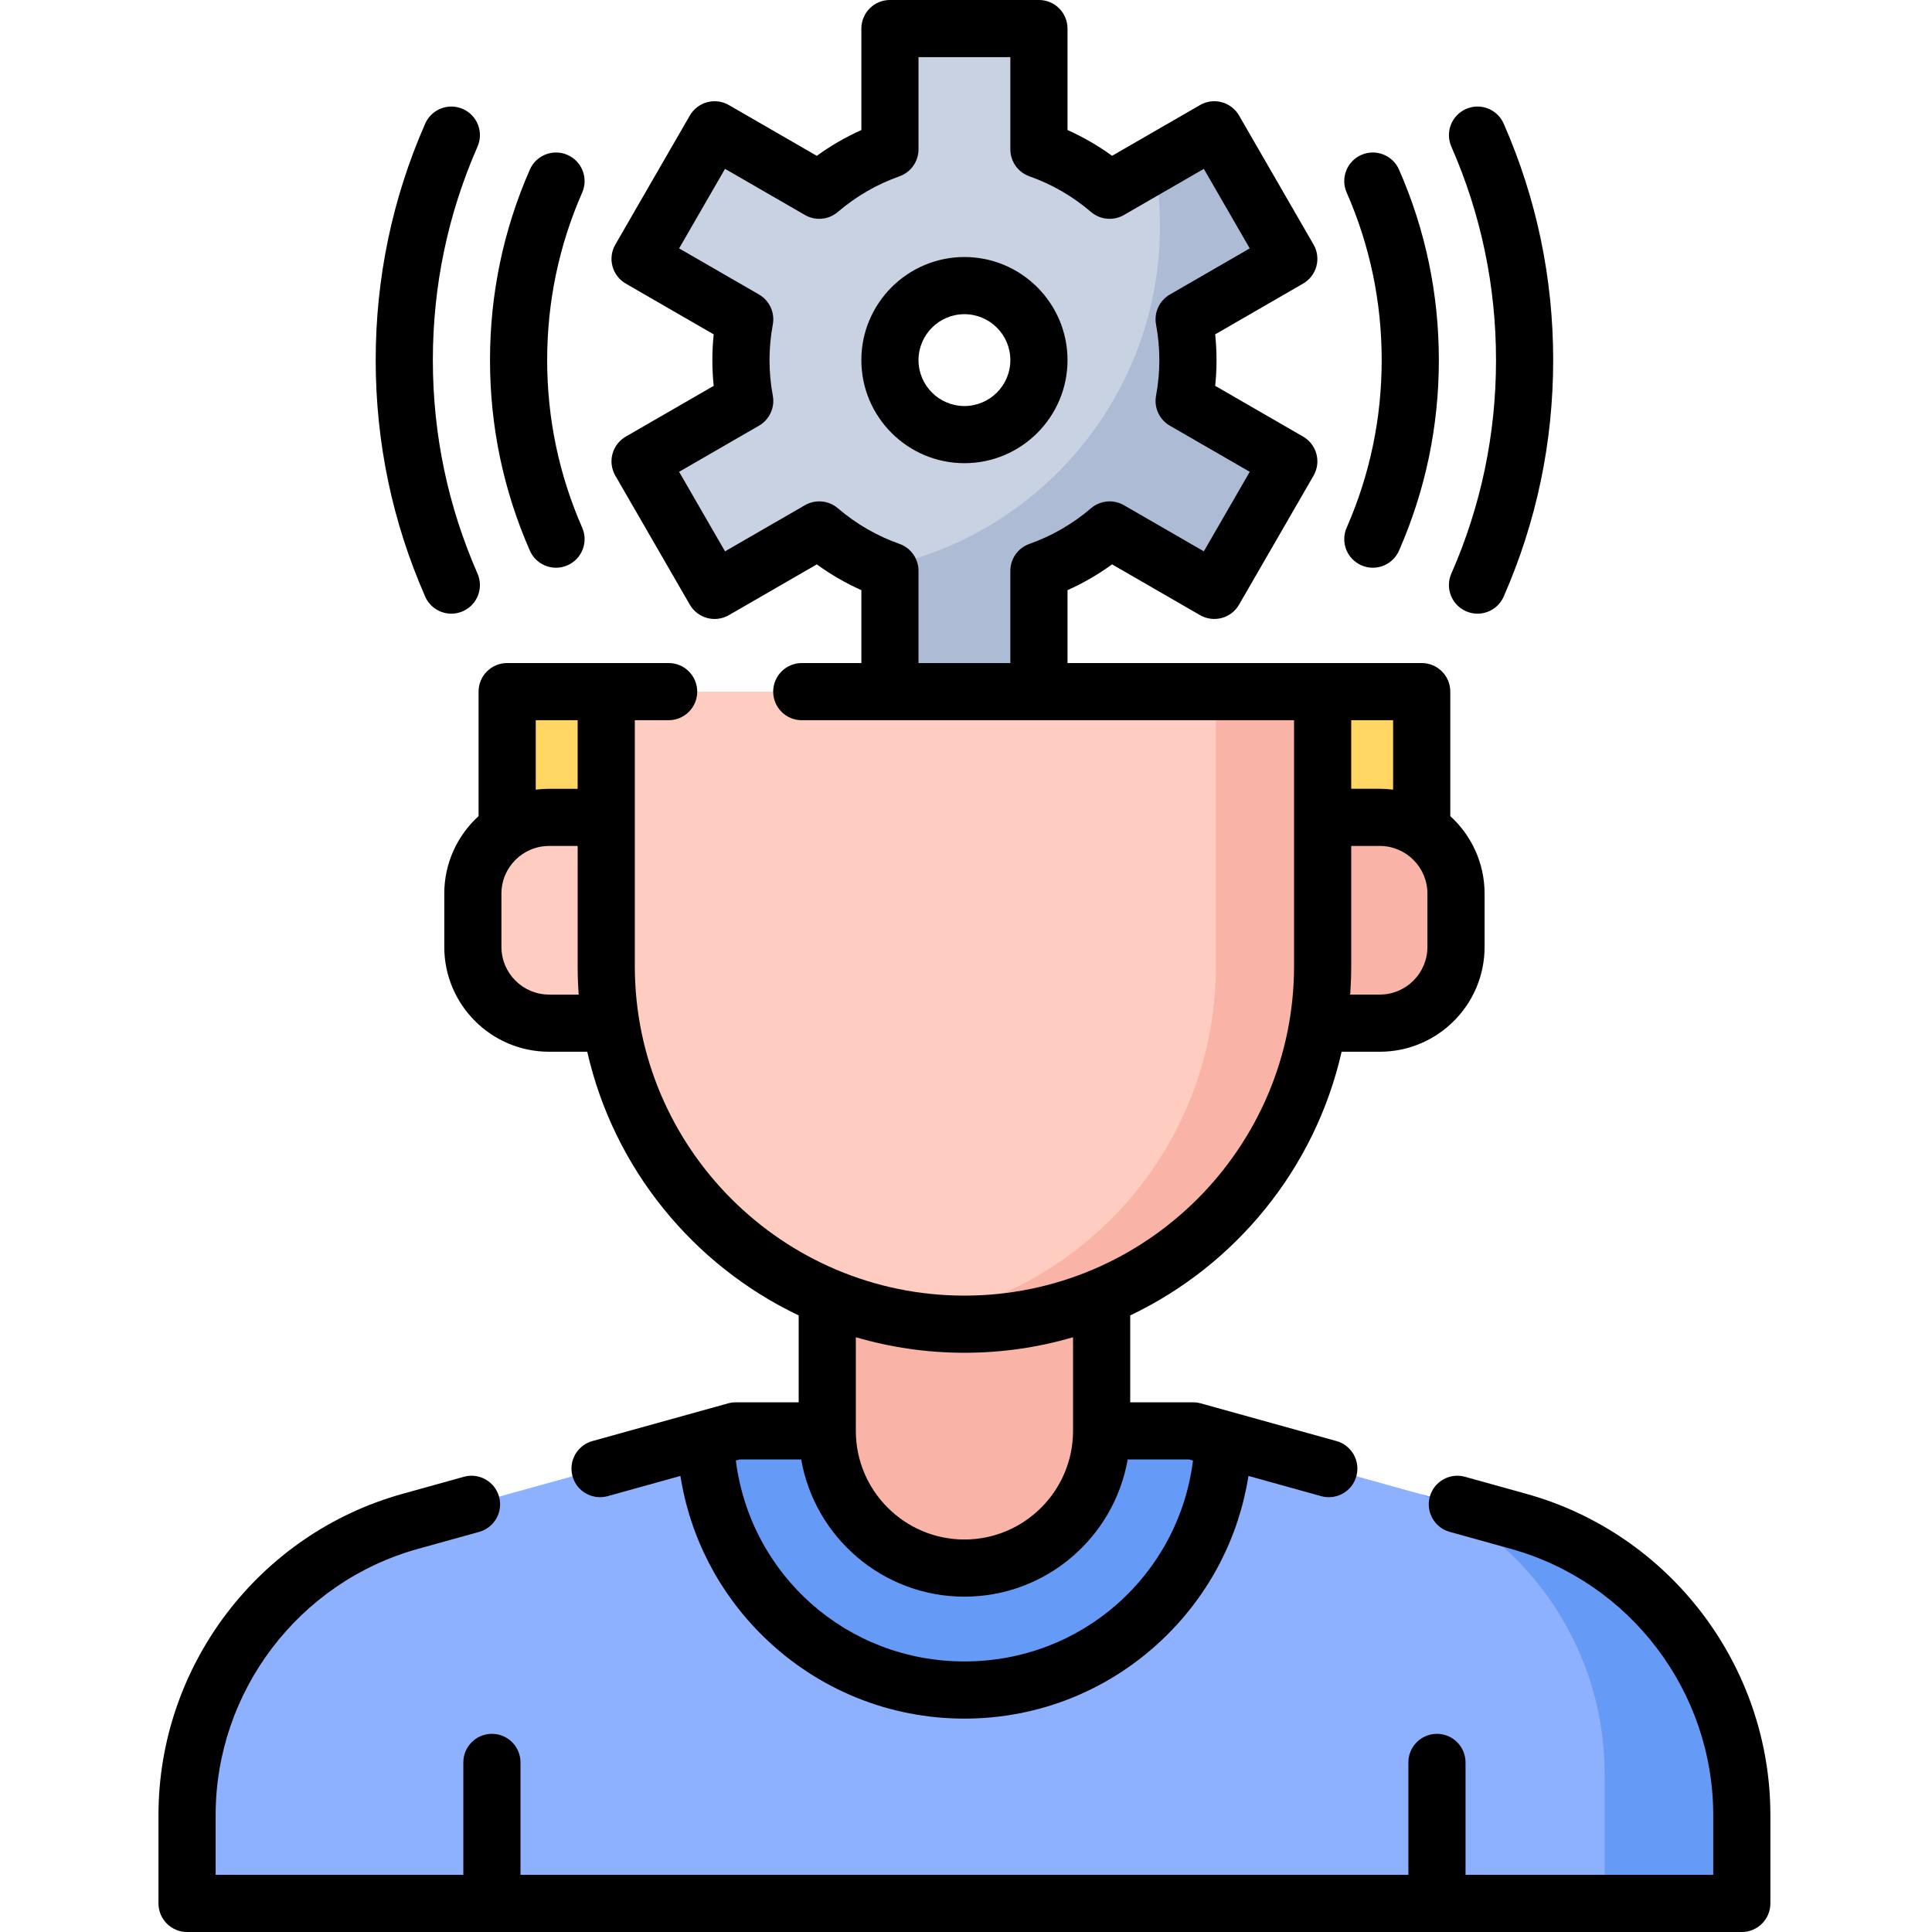
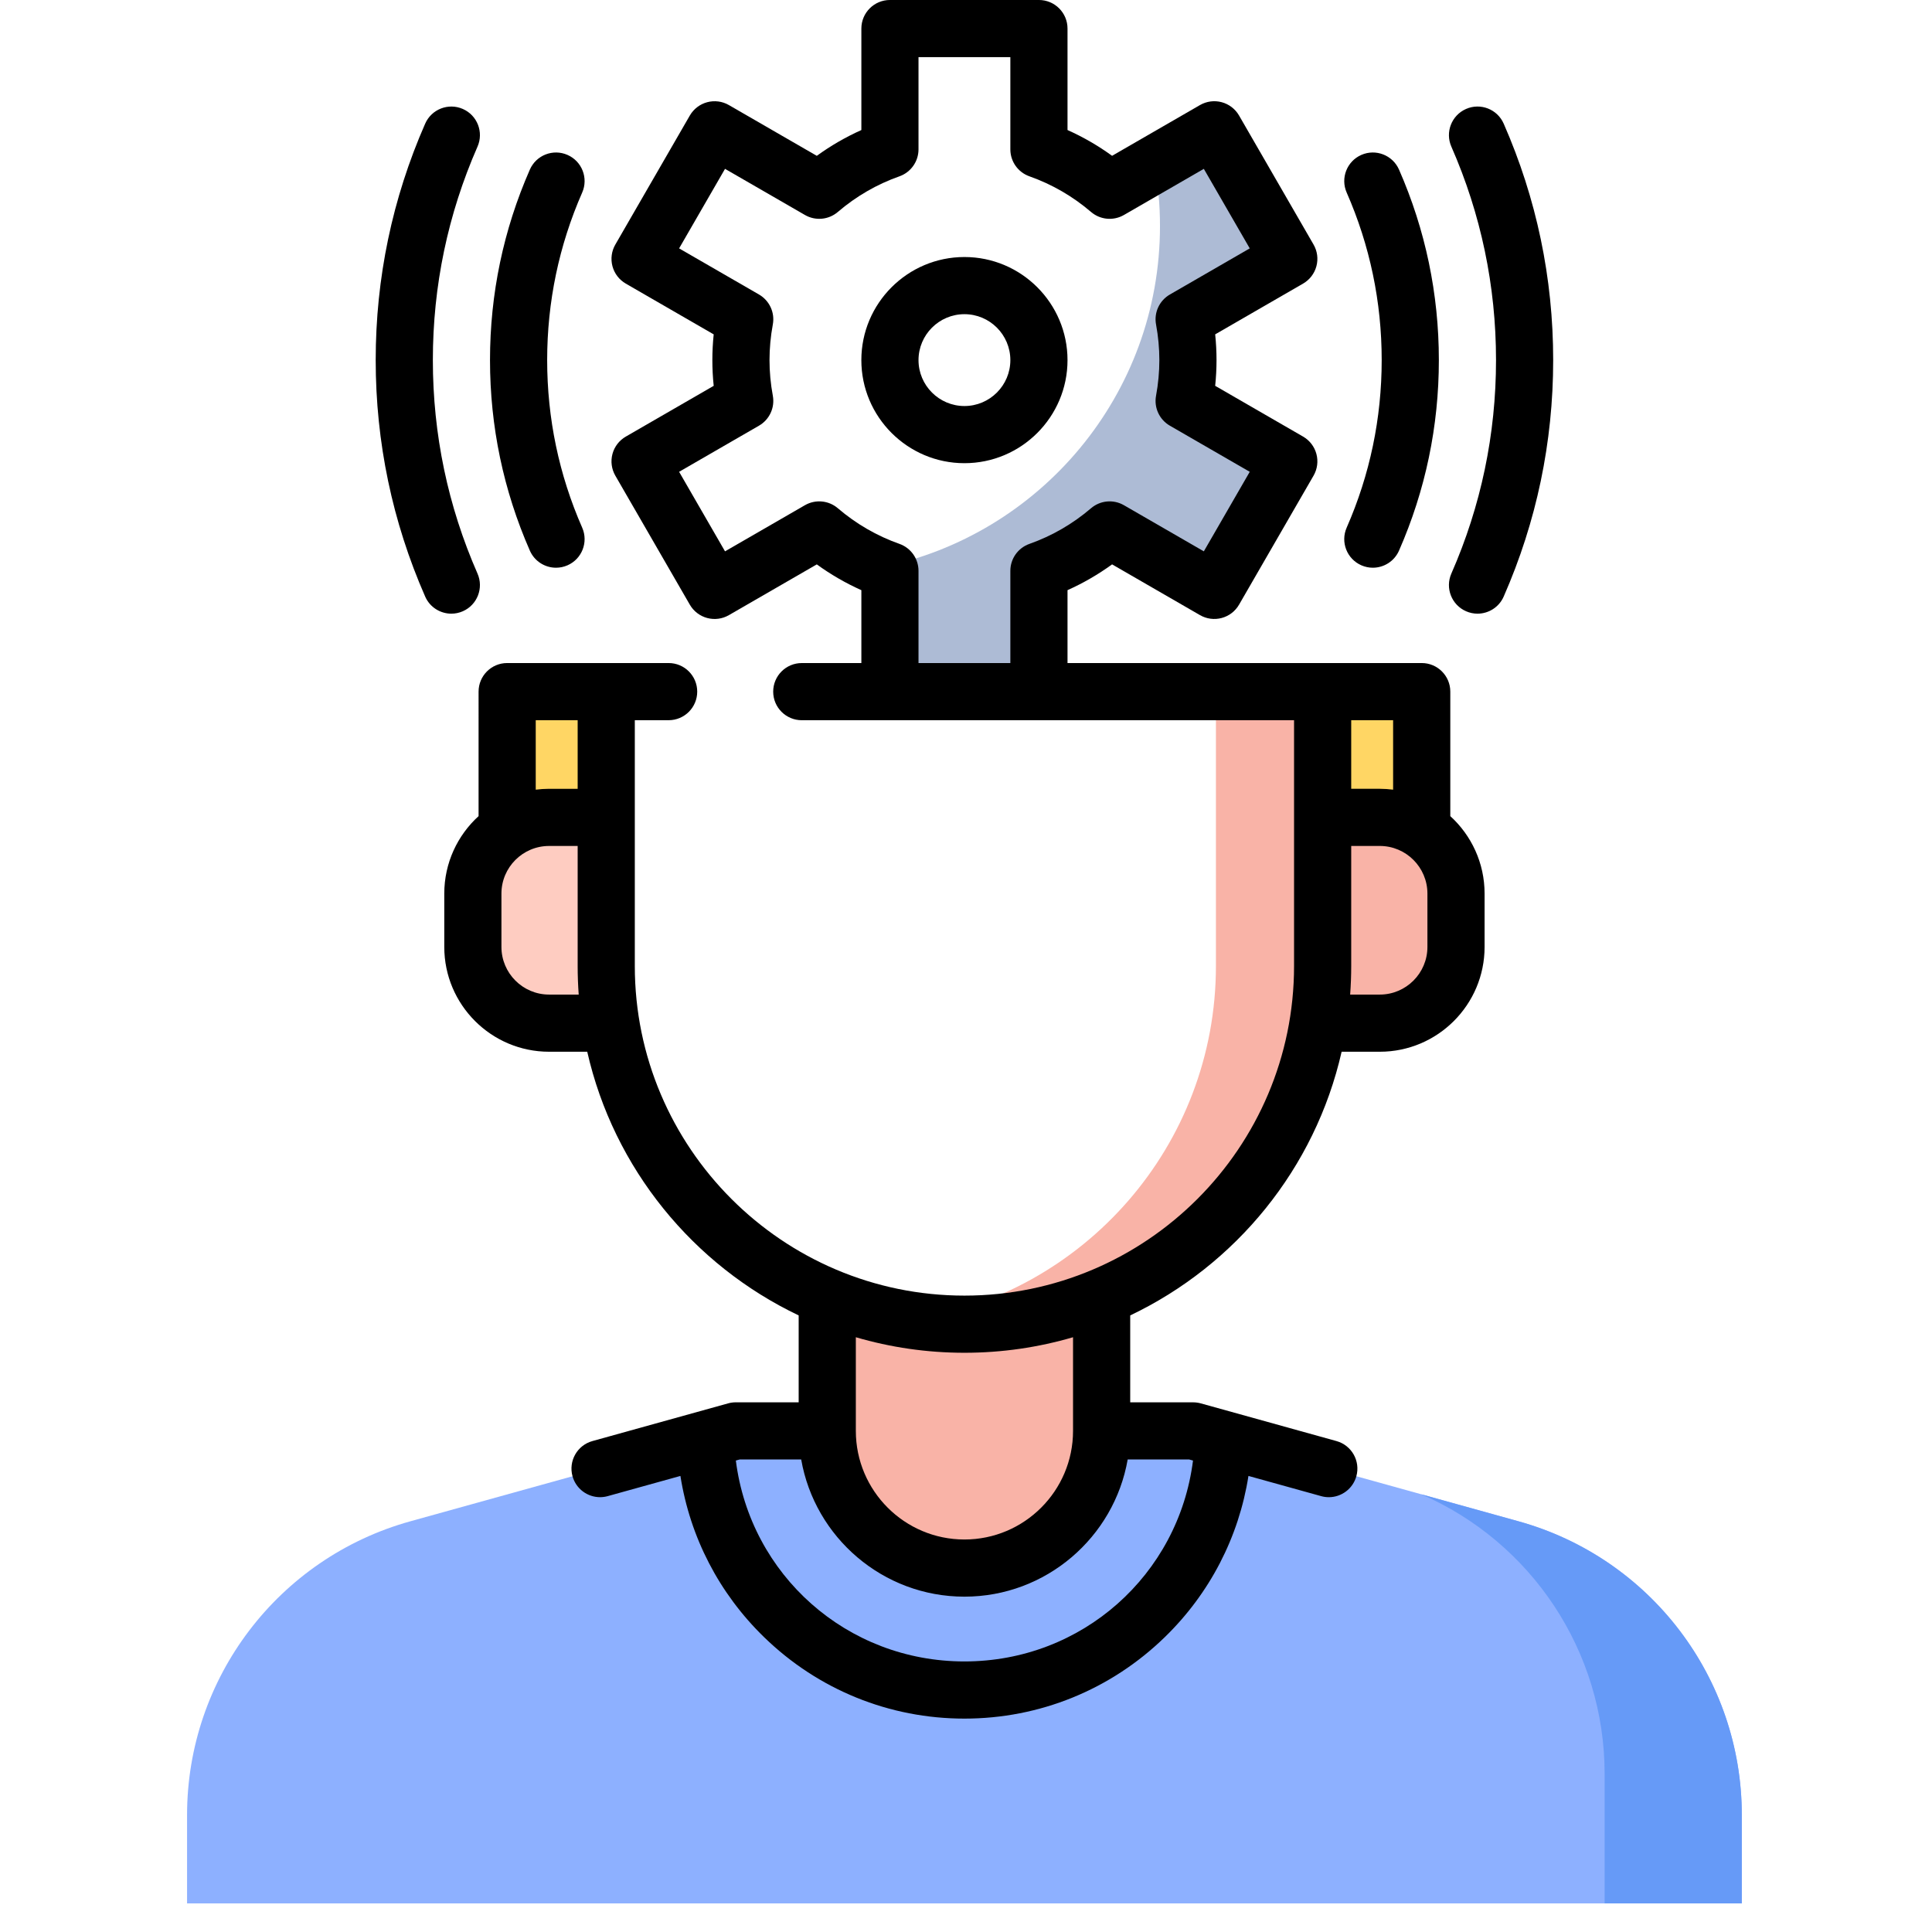
<svg xmlns="http://www.w3.org/2000/svg" height="512pt" viewBox="-42 0 512 512" width="512pt">
-   <path d="m272.816 95.434c0-3.699-.355-7.312-1.004-10.82l27.73-16.012-19.742-34.195-27.738 16.016c-5.473-4.684-11.805-8.387-18.734-10.836v-32.012h-39.488v32.012c-6.926 2.449-13.258 6.152-18.73 10.836l-27.742-16.016-19.742 34.195 27.734 16.012c-.648 3.508-1.004 7.121-1.004 10.82 0 3.695.355 7.309 1.004 10.816l-27.734 16.012 19.742 34.195 27.742-16.016c5.473 4.684 11.801 8.387 18.73 10.836v32.012h39.488v-32.012c6.93-2.449 13.262-6.152 18.734-10.836l27.738 16.016 19.742-34.195-27.73-16.012c.648-3.508 1.004-7.121 1.004-10.816zm-59.23 19.742c-10.906 0-19.742-8.84-19.742-19.742 0-10.906 8.836-19.746 19.742-19.746 10.902 0 19.742 8.84 19.742 19.746 0 10.902-8.84 19.742-19.742 19.742zm0 0" fill="#c9d2e3" />
  <path d="m272.816 95.434c0-3.699-.355-7.312-1.004-10.82l27.73-16.012-19.742-34.195-15.832 9.141c.945 5.305 1.441 10.77 1.441 16.348 0 44.699-31.77 81.969-73.961 90.477.789.316 1.586.621 2.395.906v32.012h39.484v-32.012c6.93-2.449 13.262-6.148 18.734-10.832l27.738 16.016 19.746-34.199-27.734-16.008c.648-3.512 1.004-7.125 1.004-10.82zm0 0" fill="#adbbd5" />
  <path d="m152.992 379.203-86.254 23.957c-34.965 9.715-59.164 41.555-59.164 77.844v23.422h412.023v-23.422c0-36.289-24.199-68.129-59.168-77.844l-86.254-23.957zm0 0" fill="#8db0ff" />
  <path d="m360.43 403.164-25.816-7.172c29.195 12.656 48.629 41.582 48.629 74.098v34.336h36.355v-23.422c0-36.289-24.199-68.129-59.168-77.84zm0 0" fill="#669af7" />
-   <path d="m213.586 447.875c37.117 0 67.43-29.609 68.613-66.441l-8.023-2.23h-121.184l-8.02 2.23c1.18 36.832 31.496 66.441 68.613 66.441zm0 0" fill="#669af7" />
  <path d="m249.941 344.867v34.336c0 20.078-16.277 36.355-36.355 36.355-20.078 0-36.355-16.277-36.355-36.355v-34.336zm0 0" fill="#f9b3a7" />
  <path d="m308.512 183.289h26.258v33.324h-26.258zm0 0" fill="#ffd664" />
  <path d="m92.402 183.289h26.254v33.324h-26.254zm0 0" fill="#ffd664" />
  <path d="m103.512 271.148h20.195v-54.535h-20.195c-11.156 0-20.199 9.043-20.199 20.199v14.137c0 11.156 9.043 20.199 20.199 20.199zm0 0" fill="#feccc1" />
  <path d="m323.66 271.148h-20.195v-54.535h20.195c11.156 0 20.195 9.043 20.195 20.199v14.137c0 11.156-9.039 20.199-20.195 20.199zm0 0" fill="#f9b3a7" />
-   <path d="m213.586 183.289h-94.93v72.711c0 52.426 42.5 94.926 94.93 94.926 52.426 0 94.926-42.5 94.926-94.926v-72.711zm0 0" fill="#feccc1" />
  <path d="m280.234 183.289v72.711c0 47.621-35.066 87.051-80.789 93.879 4.613.688 9.336 1.047 14.141 1.047 52.426 0 94.926-42.5 94.926-94.926v-72.711zm0 0" fill="#f9b3a7" />
  <path d="m240.902 95.434c0-15.066-12.254-27.32-27.316-27.32-15.066 0-27.32 12.254-27.32 27.32 0 15.062 12.258 27.316 27.32 27.316s27.316-12.254 27.316-27.316zm-27.316 12.168c-6.711 0-12.172-5.461-12.172-12.168 0-6.711 5.461-12.172 12.172-12.172 6.711 0 12.168 5.461 12.168 12.172 0 6.707-5.457 12.168-12.168 12.168zm0 0" />
-   <path d="m362.457 395.871-16.219-4.508c-4.035-1.121-8.203 1.242-9.324 5.273-1.117 4.027 1.242 8.203 5.27 9.324l16.223 4.504c31.566 8.762 53.617 37.77 53.617 70.543v15.844h-65.641v-29.793c0-4.18-3.391-7.574-7.574-7.574s-7.574 3.395-7.574 7.574v29.793h-235.297v-29.793c0-4.18-3.391-7.574-7.574-7.574-4.184 0-7.574 3.395-7.574 7.574v29.793h-65.641v-15.844c0-32.773 22.047-61.781 53.621-70.543l16.215-4.504c4.031-1.121 6.391-5.297 5.273-9.324-1.121-4.031-5.297-6.395-9.328-5.273l-16.215 4.508c-38.102 10.57-64.715 45.582-64.715 85.137v23.418c0 4.184 3.391 7.574 7.574 7.574h412.023c4.184 0 7.574-3.391 7.574-7.574v-23.418c0-39.555-26.613-74.566-64.715-85.137zm0 0" />
  <path d="m84.828 216.281c-5.582 5.086-9.09 12.406-9.09 20.531v14.137c0 15.316 12.457 27.773 27.773 27.773h10.113c7.023 30.906 28.051 56.547 56.031 69.875v23.031h-16.664c-.684 0-1.371.094-2.031.277l-35.965 9.992c-4.031 1.117-6.391 5.293-5.273 9.324.93 3.352 3.977 5.547 7.297 5.547.668 0 1.352-.09 2.027-.277l19.27-5.352c2.551 16.203 10.234 31.133 22.207 42.758 14.312 13.898 33.156 21.551 53.062 21.551 19.902 0 38.746-7.652 53.059-21.551 11.973-11.625 19.66-26.551 22.207-42.758l19.27 5.352c.676.191 1.359.281 2.031.281 3.316 0 6.363-2.199 7.293-5.551 1.117-4.031-1.242-8.203-5.27-9.324l-35.969-9.992c-.66-.18-1.344-.273-2.031-.273h-16.66v-23.031c27.98-13.328 49.008-38.969 56.027-69.879h10.117c15.312 0 27.77-12.457 27.77-27.77v-14.137c0-8.125-3.508-15.449-9.086-20.531v-32.996c0-4.184-3.395-7.574-7.574-7.574h-93.867v-19.316c4.16-1.863 8.109-4.148 11.812-6.832l23.301 13.453c1.738 1.004 3.809 1.277 5.746.754 1.941-.52 3.594-1.789 4.598-3.527l19.746-34.195c1.004-1.742 1.277-3.809.754-5.75-.52-1.941-1.789-3.594-3.527-4.598l-23.297-13.453c.234-2.281.355-4.559.355-6.82 0-2.258-.121-4.539-.355-6.82l23.297-13.453c1.738-1.004 3.008-2.656 3.527-4.598.523-1.941.25-4.008-.754-5.746l-19.746-34.199c-1.004-1.738-2.656-3.008-4.598-3.527-1.938-.523-4.004-.25-5.746.754l-23.301 13.453c-3.703-2.684-7.652-4.969-11.812-6.832v-26.887c0-4.184-3.391-7.574-7.574-7.574h-39.484c-4.184 0-7.574 3.391-7.574 7.574v26.891c-4.16 1.863-8.109 4.148-11.812 6.832l-23.301-13.453c-1.738-1.004-3.809-1.273-5.746-.754-1.941.52-3.594 1.789-4.598 3.527l-19.746 34.199c-1.004 1.738-1.277 3.805-.758 5.746.52 1.941 1.789 3.594 3.531 4.598l23.297 13.453c-.238 2.281-.355 4.562-.355 6.82 0 2.258.117 4.539.355 6.82l-23.297 13.453c-1.742 1.004-3.012 2.656-3.531 4.598-.52 1.941-.246 4.008.758 5.75l19.746 34.195c1.004 1.738 2.656 3.008 4.598 3.527 1.941.523 4.008.25 5.746-.754l23.301-13.453c3.703 2.684 7.652 4.969 11.812 6.832v19.316h-15.793c-4.184 0-7.574 3.391-7.574 7.574 0 4.184 3.391 7.574 7.574 7.574h130.461v65.133c0 48.168-39.184 87.352-87.352 87.352-48.168 0-87.355-39.184-87.355-87.352v-65.137h8.965c4.184 0 7.574-3.391 7.574-7.574 0-4.184-3.391-7.574-7.574-7.574h-42.793c-4.184 0-7.574 3.391-7.574 7.574zm116.586-40.566v-24.438c0-3.211-2.023-6.07-5.047-7.141-5.984-2.113-11.477-5.293-16.336-9.449-2.438-2.086-5.93-2.406-8.711-.805l-21.18 12.23-12.168-21.078 21.172-12.227c2.777-1.602 4.246-4.781 3.664-7.934-.586-3.156-.879-6.332-.879-9.445 0-3.109.293-6.285.879-9.445.582-3.152-.887-6.328-3.664-7.934l-21.172-12.223 12.168-21.078 21.18 12.227c2.781 1.609 6.273 1.285 8.711-.801 4.859-4.156 10.352-7.336 16.336-9.449 3.023-1.07 5.047-3.934 5.047-7.141v-24.438h24.34v24.438c0 3.211 2.023 6.07 5.051 7.141 5.98 2.117 11.477 5.293 16.332 9.449 2.438 2.086 5.93 2.41 8.711.805l21.18-12.23 12.168 21.078-21.172 12.227c-2.777 1.602-4.246 4.781-3.66 7.934.582 3.152.875 6.328.875 9.445 0 3.117-.293 6.293-.875 9.441-.586 3.156.883 6.332 3.66 7.938l21.172 12.223-12.168 21.078-21.18-12.227c-2.781-1.605-6.273-1.285-8.711.805-4.855 4.152-10.352 7.332-16.332 9.449-3.027 1.07-5.051 3.93-5.051 7.141v24.438h-24.34zm134.867 75.234c0 6.961-5.66 12.625-12.621 12.625h-7.855c.184-2.5.281-5.027.281-7.574v-31.812h7.574c6.961 0 12.621 5.664 12.621 12.625zm-9.086-41.676c-1.16-.148-2.34-.234-3.535-.234h-7.574v-18.176h11.105v18.41zm-53.035 177.789c-3.828 30.289-29.395 53.238-60.574 53.238-31.184 0-56.746-22.949-60.578-53.238l1.02-.285h16.297c3.602 20.625 21.621 36.355 43.262 36.355 21.637 0 39.66-15.73 43.262-36.355h16.293zm-31.793-32.68v24.82c0 15.871-12.914 28.781-28.781 28.781-15.871 0-28.781-12.91-28.781-28.781v-24.82c9.133 2.676 18.793 4.117 28.781 4.117 9.988 0 19.645-1.441 28.781-4.117zm-138.855-90.809c-6.961 0-12.625-5.664-12.625-12.625v-14.137c0-6.961 5.664-12.621 12.625-12.621h7.574v31.809c0 2.547.094 5.07.277 7.574zm7.574-72.711v18.18h-7.574c-1.199 0-2.379.086-3.535.23v-18.41zm0 0" />
  <path d="m346.516 161.988c.988.434 2.023.641 3.039.641 2.914 0 5.691-1.691 6.938-4.531 8.703-19.824 13.117-40.906 13.117-62.668 0-21.758-4.414-42.84-13.117-62.664-1.68-3.832-6.148-5.574-9.977-3.891-3.832 1.68-5.574 6.148-3.895 9.977 7.855 17.895 11.84 36.93 11.84 56.578 0 19.648-3.984 38.684-11.84 56.578-1.68 3.832.062 8.301 3.895 9.98zm0 0" />
  <path d="m318.773 149.812c.992.434 2.023.641 3.039.641 2.914 0 5.691-1.691 6.941-4.531 7.004-15.965 10.559-32.949 10.559-50.488 0-17.539-3.555-34.527-10.559-50.492-1.684-3.828-6.152-5.57-9.98-3.891-3.832 1.68-5.574 6.148-3.891 9.98 6.156 14.031 9.281 28.969 9.281 44.398 0 15.43-3.125 30.371-9.281 44.402-1.684 3.832.059 8.301 3.891 9.98zm0 0" />
-   <path d="m77.617 162.629c1.016 0 2.047-.207 3.039-.641 3.828-1.68 5.57-6.148 3.891-9.98-7.855-17.891-11.836-36.926-11.836-56.574 0-19.652 3.98-38.688 11.836-56.578 1.68-3.832-.059-8.297-3.891-9.98-3.832-1.68-8.297.062-9.98 3.891-8.703 19.824-13.113 40.91-13.113 62.668 0 21.758 4.414 42.84 13.113 62.664 1.246 2.84 4.023 4.531 6.941 4.531zm0 0" />
+   <path d="m77.617 162.629c1.016 0 2.047-.207 3.039-.641 3.828-1.68 5.57-6.148 3.891-9.98-7.855-17.891-11.836-36.926-11.836-56.574 0-19.652 3.98-38.688 11.836-56.578 1.68-3.832-.059-8.297-3.891-9.98-3.832-1.68-8.297.062-9.98 3.891-8.703 19.824-13.113 40.91-13.113 62.668 0 21.758 4.414 42.84 13.113 62.664 1.246 2.84 4.023 4.531 6.941 4.531m0 0" />
  <path d="m105.355 150.453c1.016 0 2.051-.207 3.039-.641 3.832-1.68 5.574-6.148 3.891-9.98-6.156-14.031-9.281-28.969-9.281-44.398 0-15.43 3.125-30.371 9.281-44.402 1.684-3.828-.059-8.297-3.891-9.977-3.828-1.684-8.297.059-9.977 3.891-7.008 15.961-10.562 32.949-10.562 50.488 0 17.539 3.555 34.527 10.562 50.488 1.246 2.84 4.023 4.531 6.938 4.531zm0 0" />
</svg>